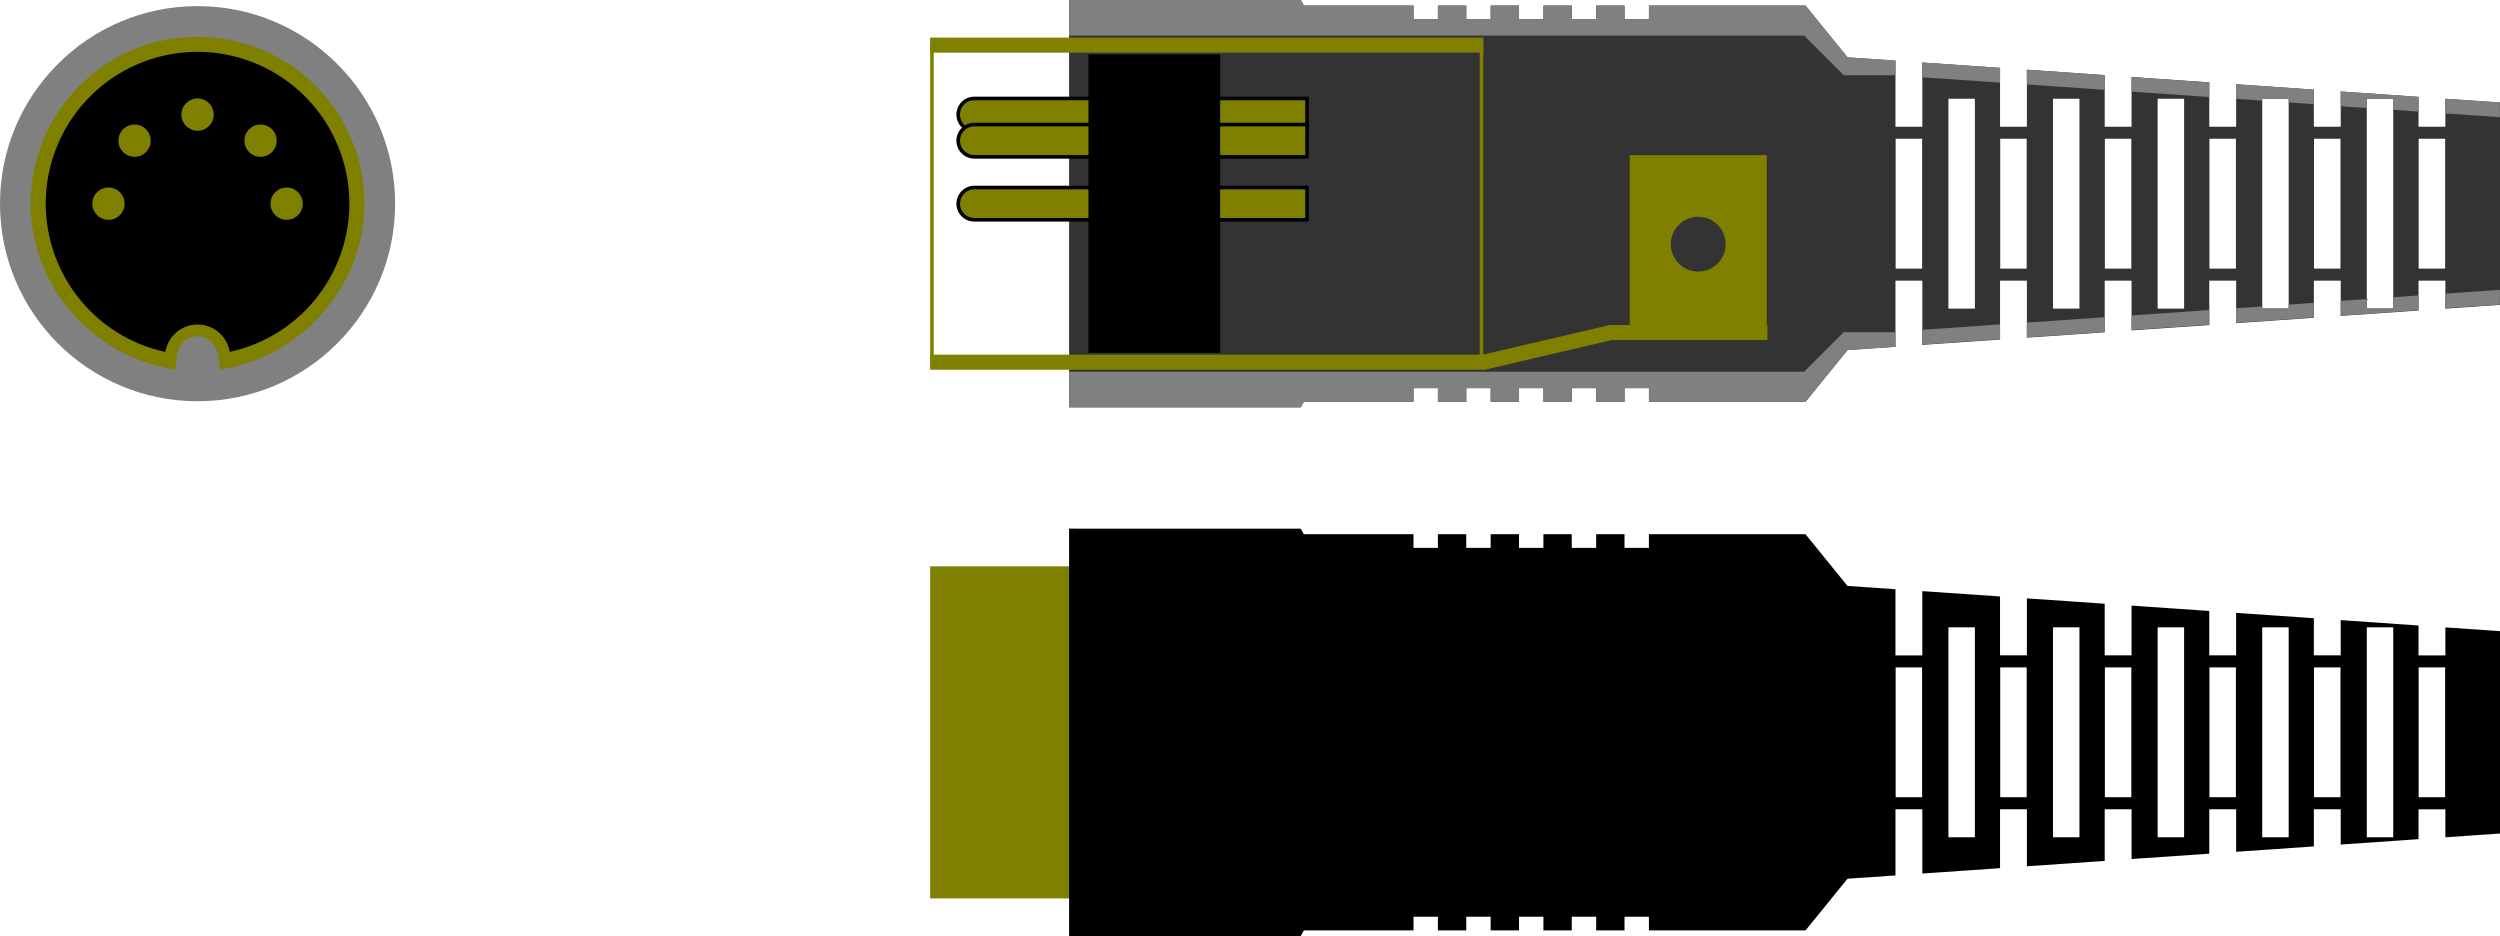
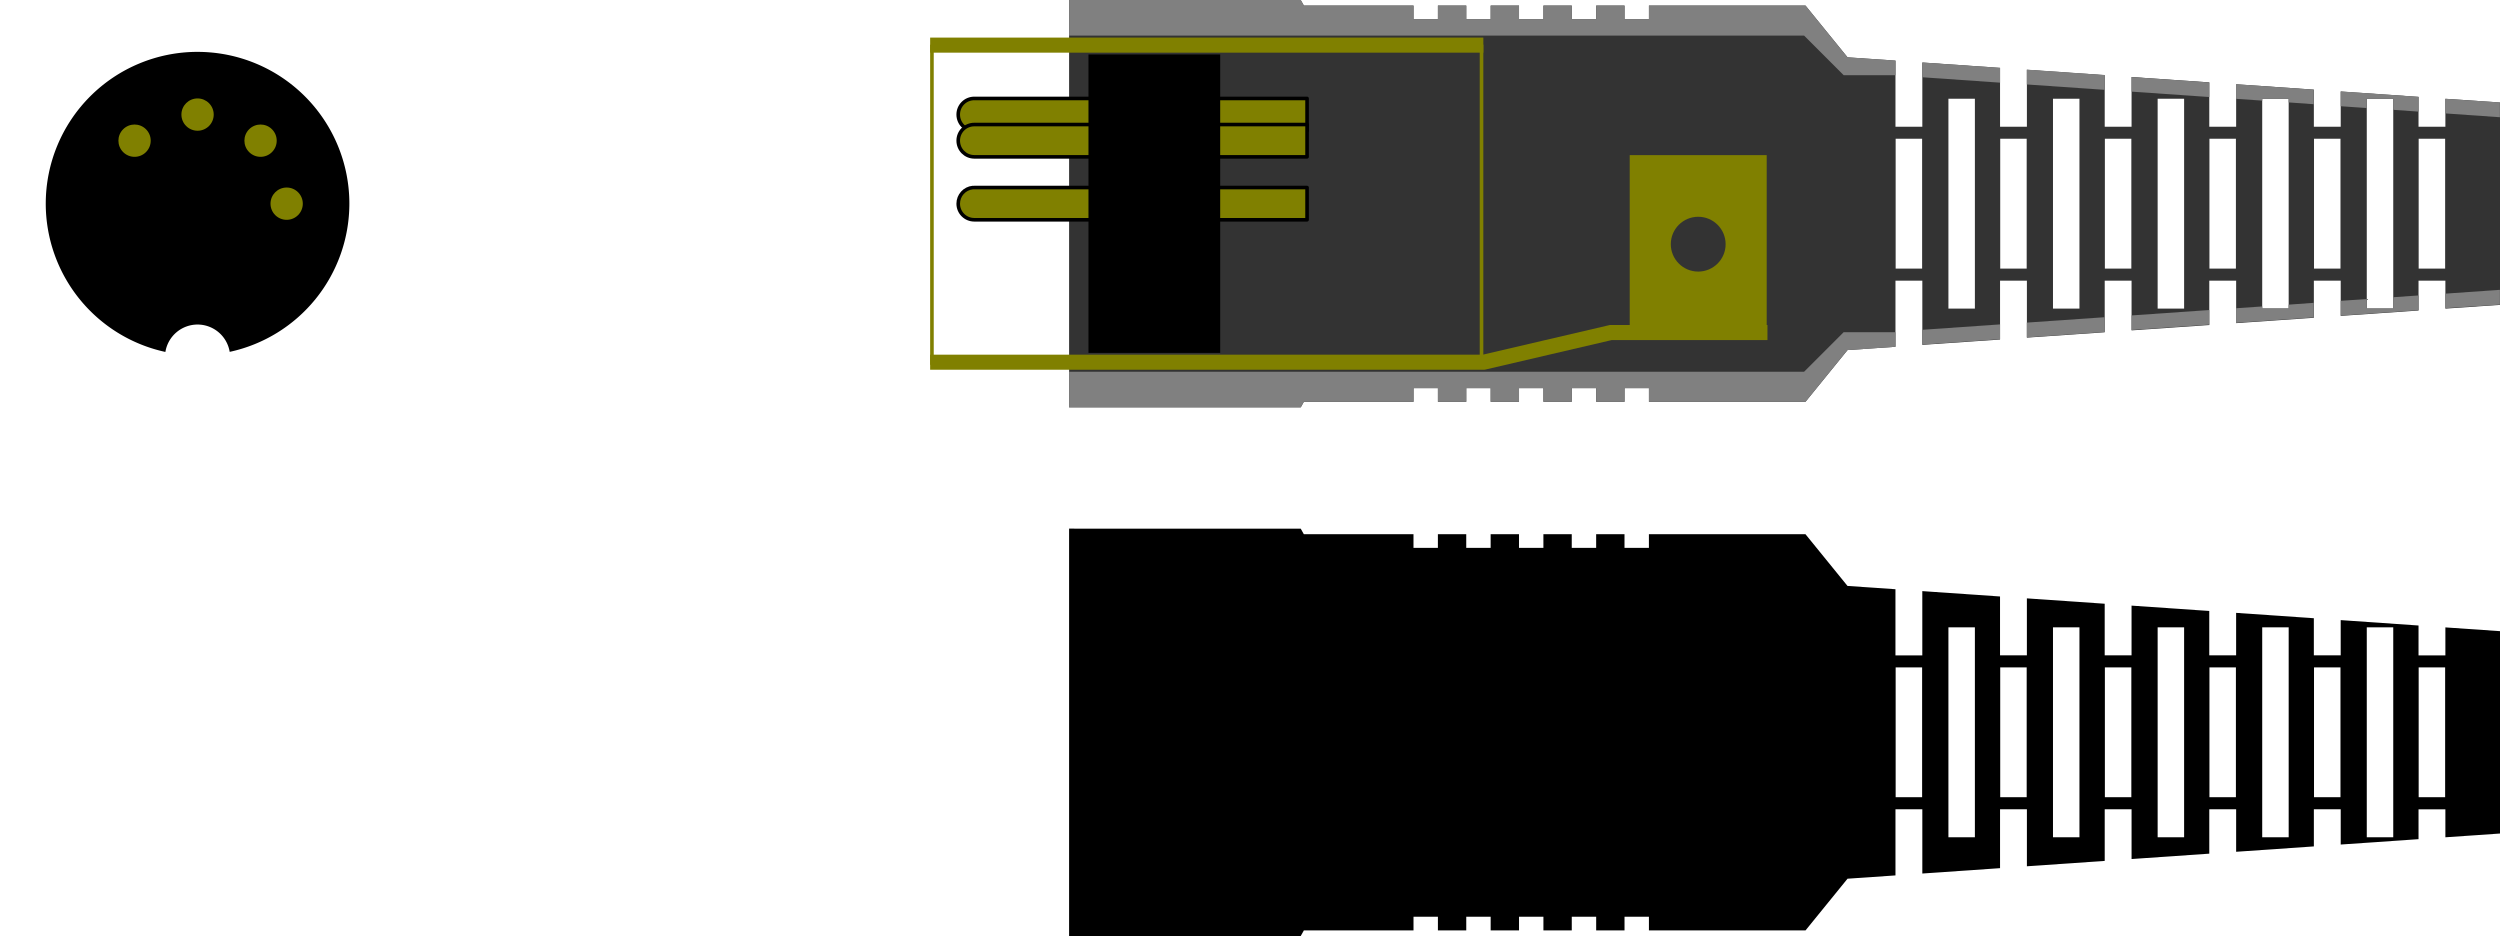
<svg xmlns="http://www.w3.org/2000/svg" xmlns:ns1="http://www.inkscape.org/namespaces/inkscape" xmlns:ns2="http://sodipodi.sourceforge.net/DTD/sodipodi-0.dtd" width="347.935" height="130.264" id="svg2" version="1.1" ns1:version="0.92.4 (5da689c313, 2019-01-14)" ns2:docname="DIN.svg">
  <defs id="defs4" />
  <ns2:namedview id="base" pagecolor="#ffffff" bordercolor="#666666" borderopacity="1.0" ns1:pageopacity="0.0" ns1:pageshadow="2" ns1:zoom="2.2804687" ns1:cx="171.20342" ns1:cy="33.641327" ns1:document-units="px" ns1:current-layer="layer1" showgrid="false" fit-margin-top="0" fit-margin-left="0" fit-margin-right="0" fit-margin-bottom="0" ns1:window-width="1920" ns1:window-height="1018" ns1:window-x="1016" ns1:window-y="-8" ns1:window-maximized="1" ns1:pagecheckerboard="true" />
  <g ns1:label="Layer 1" ns1:groupmode="layer" id="layer1" transform="translate(-297.939,-529.715)">
-     <path style="color:#000000;font-style:normal;font-variant:normal;font-weight:normal;font-stretch:normal;font-size:medium;line-height:normal;font-family:Sans;-inkscape-font-specification:Sans;text-indent:0;text-align:start;text-decoration:none;text-decoration-line:none;letter-spacing:normal;word-spacing:normal;text-transform:none;writing-mode:lr-tb;direction:ltr;baseline-shift:baseline;text-anchor:start;display:inline;overflow:visible;visibility:visible;fill:#808000;fill-opacity:1;stroke:none;stroke-width:5;marker:none;enable-background:accumulate" d="m 427.39,608.532 v 1.188 43.812 1.219 h 1.062 74.875 1.062 v -1.219 -43.812 -1.188 h -1.062 -74.875 z" id="path3922" ns1:connector-curvature="0" />
    <path style="fill:#333333;stroke:none" d="m 446.729,529.715 v 56.692 h 32.24 l 0.433,-0.774 h 15.261 v -1.901 h 3.396 v 1.901 h 3.946 v -1.901 h 3.396 v 1.901 h 3.946 v -1.901 h 3.396 v 1.901 h 3.946 v -1.901 h 3.396 v 1.901 h 3.946 v -1.901 h 3.396 v 1.901 h 21.791 l 5.848,-7.198 6.674,-0.459 v -9.204 h 3.737 v 8.942 l 10.817,-0.747 v -8.194 h 3.737 v 7.932 l 10.83,-0.747 v -7.185 h 3.737 v 6.923 l 10.817,-0.747 v -6.175 h 3.737 v 5.913 l 10.817,-0.747 v -5.166 h 3.737 v 4.904 l 10.83,-0.747 v -4.156 h 3.737 v 3.894 l 7.604,-0.524 v -28.163 l -7.604,-0.524 v 3.894 h -3.737 v -4.156 l -10.83,-0.747 v 4.904 h -3.737 v -5.166 l -10.817,-0.747 v 5.913 h -3.737 v -6.175 l -10.817,-0.747 v 6.923 h -3.737 v -7.185 l -10.83,-0.747 v 7.932 h -3.737 v -8.194 l -10.817,-0.747 v 8.942 h -3.737 v -9.204 l -6.674,-0.459 -5.848,-7.198 h -21.791 v 1.901 h -3.396 v -1.901 h -3.946 v 1.901 h -3.396 v -1.901 h -3.946 v 1.901 h -3.396 v -1.901 h -3.946 v 1.901 h -3.396 v -1.901 h -3.946 v 1.901 h -3.396 v -1.901 h -15.261 l -0.433,-0.774 z m 122.379,13.74 h 3.684 v 29.212 h -3.684 z m 14.553,0 h 3.684 v 29.212 h -3.684 z m 14.566,0 h 3.684 v 29.212 h -3.684 z m 14.553,0 h 3.684 v 29.212 h -3.684 z m 14.553,0 h 3.684 v 29.212 h -3.684 z m -65.569,5.572 h 3.684 v 18.067 h -3.684 z m 14.553,0 h 3.684 v 18.067 h -3.684 z m 14.566,0 h 3.684 v 18.067 h -3.684 z m 14.553,0 h 3.684 v 18.067 h -3.684 z m 14.553,0 h 3.684 v 18.067 h -3.684 z m 14.566,0 h 3.684 v 18.067 h -3.684 z" id="path3034" ns1:connector-curvature="0" ns2:nodetypes="cccccccccccccccccccccccccccccccccccccccccccccccccccccccccccccccccccccccccccccccccccccccccccccccccccccccccccccccccccccccccccccccccccccccccccccccccccccccccccc" />
    <path style="color:#000000;font-style:normal;font-variant:normal;font-weight:normal;font-stretch:normal;font-size:medium;line-height:normal;font-family:Sans;-inkscape-font-specification:Sans;text-indent:0;text-align:start;text-decoration:none;text-decoration-line:none;letter-spacing:normal;word-spacing:normal;text-transform:none;writing-mode:lr-tb;direction:ltr;baseline-shift:baseline;text-anchor:start;display:inline;overflow:visible;visibility:visible;fill:#808000;fill-opacity:1;stroke:none;stroke-width:5;marker:none;enable-background:accumulate" d="m 522,574.949 a 1.049,1.049 0 0 0 -0.131,0.026 l -17.569,4.104 h -75.861 -1.049 v 2.098 h 1.049 75.979 a 1.049,1.049 0 0 0 0.236,-0.026 l 17.582,-4.104 h 20.637 1.049 v -2.098 h -1.049 -20.768 a 1.049,1.049 0 0 0 -0.105,0 z" id="path3052" ns1:connector-curvature="0" />
    <path style="color:#000000;font-style:normal;font-variant:normal;font-weight:normal;font-stretch:normal;font-size:medium;line-height:normal;font-family:Sans;-inkscape-font-specification:Sans;text-indent:0;text-align:start;text-decoration:none;text-decoration-line:none;letter-spacing:normal;word-spacing:normal;text-transform:none;writing-mode:lr-tb;direction:ltr;baseline-shift:baseline;text-anchor:start;display:inline;overflow:visible;visibility:visible;fill:#808000;fill-opacity:1;stroke:none;stroke-width:5;marker:none;enable-background:accumulate" d="m 427.391,534.947 v 2.098 h 1.049 74.891 1.049 v -2.098 h -1.049 -74.891 z" id="path3822" ns1:connector-curvature="0" />
    <path style="fill:#808080;fill-opacity:1;stroke:none" d="M 148.791 0 L 148.791 4.955 L 251.084 4.955 L 256.59 10.463 L 263.801 10.463 L 263.801 8.43 L 257.127 7.971 L 251.279 0.773 L 229.49 0.773 L 229.49 2.674 L 226.094 2.674 L 226.094 0.773 L 222.146 0.773 L 222.146 2.674 L 218.752 2.674 L 218.752 0.773 L 214.805 0.773 L 214.805 2.674 L 211.408 2.674 L 211.408 0.773 L 207.463 0.773 L 207.463 2.674 L 204.066 2.674 L 204.066 0.773 L 200.121 0.773 L 200.121 2.674 L 196.725 2.674 L 196.725 0.773 L 181.463 0.773 L 181.031 0 L 148.791 0 z M 267.545 8.691 L 267.545 10.754 L 278.357 11.504 L 278.357 9.441 L 267.545 8.691 z M 282.076 9.691 L 282.076 11.754 L 292.92 12.504 L 292.92 10.441 L 282.076 9.691 z M 296.67 10.723 L 296.67 12.754 L 307.482 13.504 L 307.482 11.473 L 296.67 10.723 z M 311.201 11.723 L 311.201 13.754 L 314.857 14.004 L 314.857 13.754 L 318.514 13.754 L 318.514 14.254 L 322.014 14.504 L 322.014 12.473 L 311.201 11.723 z M 325.764 12.723 L 325.764 14.785 L 329.389 15.035 L 329.389 13.754 L 333.076 13.754 L 333.076 15.285 L 336.607 15.535 L 336.607 13.473 L 325.764 12.723 z M 340.326 13.754 L 340.326 15.785 L 347.92 16.316 L 347.92 14.254 L 340.326 13.754 z M 347.92 40.336 L 340.326 40.867 L 340.326 42.898 L 347.92 42.398 L 347.92 40.336 z M 336.607 41.117 L 333.076 41.367 L 333.076 42.898 L 329.389 42.898 L 329.389 41.617 L 325.764 41.867 L 325.764 43.93 L 336.607 43.18 L 336.607 41.117 z M 322.014 42.148 L 318.514 42.398 L 318.514 42.898 L 314.857 42.898 L 314.857 42.648 L 311.201 42.898 L 311.201 44.93 L 322.014 44.18 L 322.014 42.148 z M 307.482 43.148 L 296.67 43.898 L 296.67 45.93 L 307.482 45.18 L 307.482 43.148 z M 292.92 44.148 L 282.076 44.898 L 282.076 46.961 L 292.92 46.211 L 292.92 44.148 z M 278.357 45.148 L 267.545 45.898 L 267.545 47.961 L 278.357 47.211 L 278.357 45.148 z M 256.59 46.23 L 251.084 51.736 L 148.791 51.736 L 148.791 56.693 L 181.031 56.693 L 181.463 55.92 L 196.725 55.92 L 196.725 54.018 L 200.121 54.018 L 200.121 55.92 L 204.066 55.92 L 204.066 54.018 L 207.463 54.018 L 207.463 55.92 L 211.408 55.92 L 211.408 54.018 L 214.805 54.018 L 214.805 55.92 L 218.752 55.92 L 218.752 54.018 L 222.146 54.018 L 222.146 55.92 L 226.094 55.92 L 226.094 54.018 L 229.49 54.018 L 229.49 55.92 L 251.279 55.92 L 257.127 48.721 L 263.801 48.262 L 263.801 46.23 L 256.59 46.23 z " transform="translate(297.939,529.715)" id="path3824" />
    <path style="fill:#808000;stroke:none" d="m 524.754,551.309 v 24.897 h 19.064 v -24.897 z m 9.532,8.575 c 2.107,0 3.815,1.709 3.815,3.815 0,2.107 -1.709,3.815 -3.815,3.815 -2.107,0 -3.815,-1.709 -3.815,-3.815 0,-2.107 1.709,-3.815 3.815,-3.815 z" id="path3833" ns1:connector-curvature="0" ns2:nodetypes="cccccsssss" />
    <path style="fill:none;stroke:#808000;stroke-width:0.5;stroke-linecap:square;stroke-linejoin:round;stroke-miterlimit:4;stroke-dasharray:none;stroke-dashoffset:0.8;stroke-opacity:1" d="m 427.641,536.185 v 44.053" id="path3838" ns1:connector-curvature="0" />
-     <circle r="27.496" cy="558.062" cx="325.435" style="fill:#808080;fill-opacity:1;stroke:none;stroke-width:0.42" id="path3842" />
-     <path style="fill:#808000;fill-opacity:1;stroke:none;stroke-width:0.354" d="M 69.671,275.487 C 80.955,273.784 89.732,263.938 89.744,252.412 89.744,239.586 79.346,229.188 66.52,229.188 53.692,229.187 43.293,239.585 43.293,252.412 c 7e-5,11.614 8.799,21.468 20.206,23.075 l 0.111,-1.72 c 0.103,-1.603 1.304,-2.908 2.91,-2.908 1.606,9.4e-4 2.683,1.318 2.908,2.908 z" transform="translate(258.916,305.649)" id="path3844" ns1:connector-curvature="0" ns2:nodetypes="cccccscsc" />
    <path style="fill:#000000;stroke:none;stroke-width:0.322" d="m 66.52,231.285 a 21.128,21.128 0 0 0 -21.129,21.127 21.128,21.128 0 0 0 16.65,20.635 4.538,4.538 0 0 1 4.48,-3.814 4.538,4.538 0 0 1 4.469,3.803 21.128,21.128 0 0 0 16.656,-20.623 21.128,21.128 0 0 0 -21.127,-21.127 z" transform="translate(258.916,305.649)" id="path3846" ns1:connector-curvature="0" />
    <circle r="2.248" cy="545.662" cx="325.435" id="path3848" style="fill:#808000;fill-opacity:1;stroke:none;stroke-width:0.034" ns1:transform-center-y="-29.5536" />
    <circle r="2.248" cy="612.327" cx="-164.492" ns1:transform-center-y="-20.897553" transform="rotate(-45)" style="fill:#808000;fill-opacity:1;stroke:none;stroke-width:0.034" id="path3850" ns1:transform-center-x="20.897551" />
-     <circle r="2.248" cy="313.035" cx="-558.062" ns1:transform-center-x="29.553599" id="path3856" style="fill:#808000;fill-opacity:1;stroke:none;stroke-width:0.034" transform="rotate(-90)" />
    <circle r="2.248" cy="-337.834" cx="558.062" transform="rotate(90)" style="fill:#808000;fill-opacity:1;stroke:none;stroke-width:0.034" id="path3858" ns1:transform-center-x="-29.553599" />
    <circle r="2.248" cy="152.093" cx="624.726" ns1:transform-center-x="-20.897552" id="path3860" style="fill:#808000;fill-opacity:1;stroke:none;stroke-width:0.034" transform="rotate(45)" ns1:transform-center-y="-20.897551" />
    <path ns1:connector-curvature="0" style="fill:#808000;fill-opacity:1;stroke:#000000;stroke-width:0.5;stroke-linecap:square;stroke-linejoin:round;stroke-miterlimit:4;stroke-dasharray:none;stroke-dashoffset:0.8;stroke-opacity:1" d="m 433.54,543.416 c -1.245,0 -2.242,0.997 -2.242,2.242 0,1.245 0.997,2.255 2.242,2.255 h 46.308 v -4.497 z" id="rect3866" />
    <path ns1:connector-curvature="0" style="fill:#808000;fill-opacity:1;stroke:#000000;stroke-width:0.5;stroke-linecap:square;stroke-linejoin:round;stroke-miterlimit:4;stroke-dasharray:none;stroke-dashoffset:0.8;stroke-opacity:1" d="m 433.54,547.048 c -1.245,0 -2.242,0.997 -2.242,2.242 0,1.245 0.997,2.255 2.242,2.255 h 46.308 v -4.497 z" id="rect3864" />
    <path ns1:connector-curvature="0" style="fill:#808000;fill-opacity:1;stroke:#000000;stroke-width:0.5;stroke-linecap:square;stroke-linejoin:round;stroke-miterlimit:4;stroke-dasharray:none;stroke-dashoffset:0.8;stroke-opacity:1" d="m 433.317,555.819 c -1.136,0.115 -2.019,1.075 -2.019,2.242 0,1.245 0.997,2.242 2.242,2.242 h 46.308 v -4.484 h -46.308 c -0.078,0 -0.147,-0.008 -0.223,0 z" id="rect3862" />
    <path ns1:connector-curvature="0" id="path3877" d="m 504.129,536.185 v 44.053" style="fill:none;stroke:#808000;stroke-width:0.5;stroke-linecap:square;stroke-linejoin:round;stroke-miterlimit:4;stroke-dasharray:none;stroke-dashoffset:0.8;stroke-opacity:1" />
    <path ns2:nodetypes="cccccccccccccccccccccccccccccccccccccccccccccccccccccccccccccccccccccccccccccccccccccccccccccccccccccccccccccccccccccccccccccccccccccccccccccccccccccccccccc" ns1:connector-curvature="0" id="path3918" d="m 446.729,603.287 v 56.692 h 32.24 l 0.433,-0.773 h 15.261 v -1.901 h 3.396 v 1.901 h 3.946 v -1.901 h 3.396 v 1.901 h 3.946 v -1.901 h 3.396 v 1.901 h 3.946 v -1.901 h 3.396 v 1.901 h 3.946 v -1.901 h 3.396 v 1.901 h 21.791 l 5.848,-7.198 6.674,-0.459 v -9.204 h 3.737 v 8.942 l 10.817,-0.747 v -8.194 h 3.737 v 7.932 l 10.83,-0.747 v -7.185 h 3.737 v 6.923 l 10.817,-0.747 v -6.175 h 3.737 v 5.913 l 10.817,-0.747 v -5.166 h 3.737 v 4.904 l 10.83,-0.747 v -4.156 h 3.737 v 3.894 l 7.604,-0.524 v -28.163 l -7.604,-0.524 v 3.894 h -3.737 v -4.156 L 623.703,616.018 v 4.904 h -3.737 v -5.166 l -10.817,-0.747 v 5.913 h -3.737 v -6.175 l -10.817,-0.747 v 6.923 h -3.737 v -7.185 l -10.83,-0.747 v 7.932 h -3.737 v -8.194 l -10.817,-0.747 v 8.942 h -3.737 v -9.204 l -6.674,-0.459 -5.848,-7.198 h -21.791 v 1.901 h -3.396 v -1.901 h -3.946 v 1.901 h -3.396 v -1.901 h -3.946 v 1.901 h -3.396 v -1.901 h -3.946 v 1.901 h -3.396 v -1.901 h -3.946 v 1.901 h -3.396 v -1.901 h -15.261 l -0.433,-0.774 z m 122.379,13.74 h 3.684 v 29.212 h -3.684 z m 14.553,0 h 3.684 v 29.212 h -3.684 z m 14.566,0 h 3.684 v 29.212 h -3.684 z m 14.553,0 h 3.684 v 29.212 h -3.684 z m 14.553,0 h 3.684 v 29.212 h -3.684 z m -65.569,5.572 h 3.684 v 18.067 h -3.684 z m 14.553,0 h 3.684 v 18.067 h -3.684 z m 14.566,0 h 3.684 v 18.067 h -3.684 z m 14.553,0 h 3.684 v 18.067 h -3.684 z m 14.553,0 h 3.684 v 18.067 h -3.684 z m 14.566,0 h 3.684 v 18.067 h -3.684 z" style="fill:#000000;stroke:none" />
    <rect style="fill:#000000;stroke:none" id="rect3831" width="18.33" height="41.534" x="449.427" y="537.295" />
  </g>
</svg>